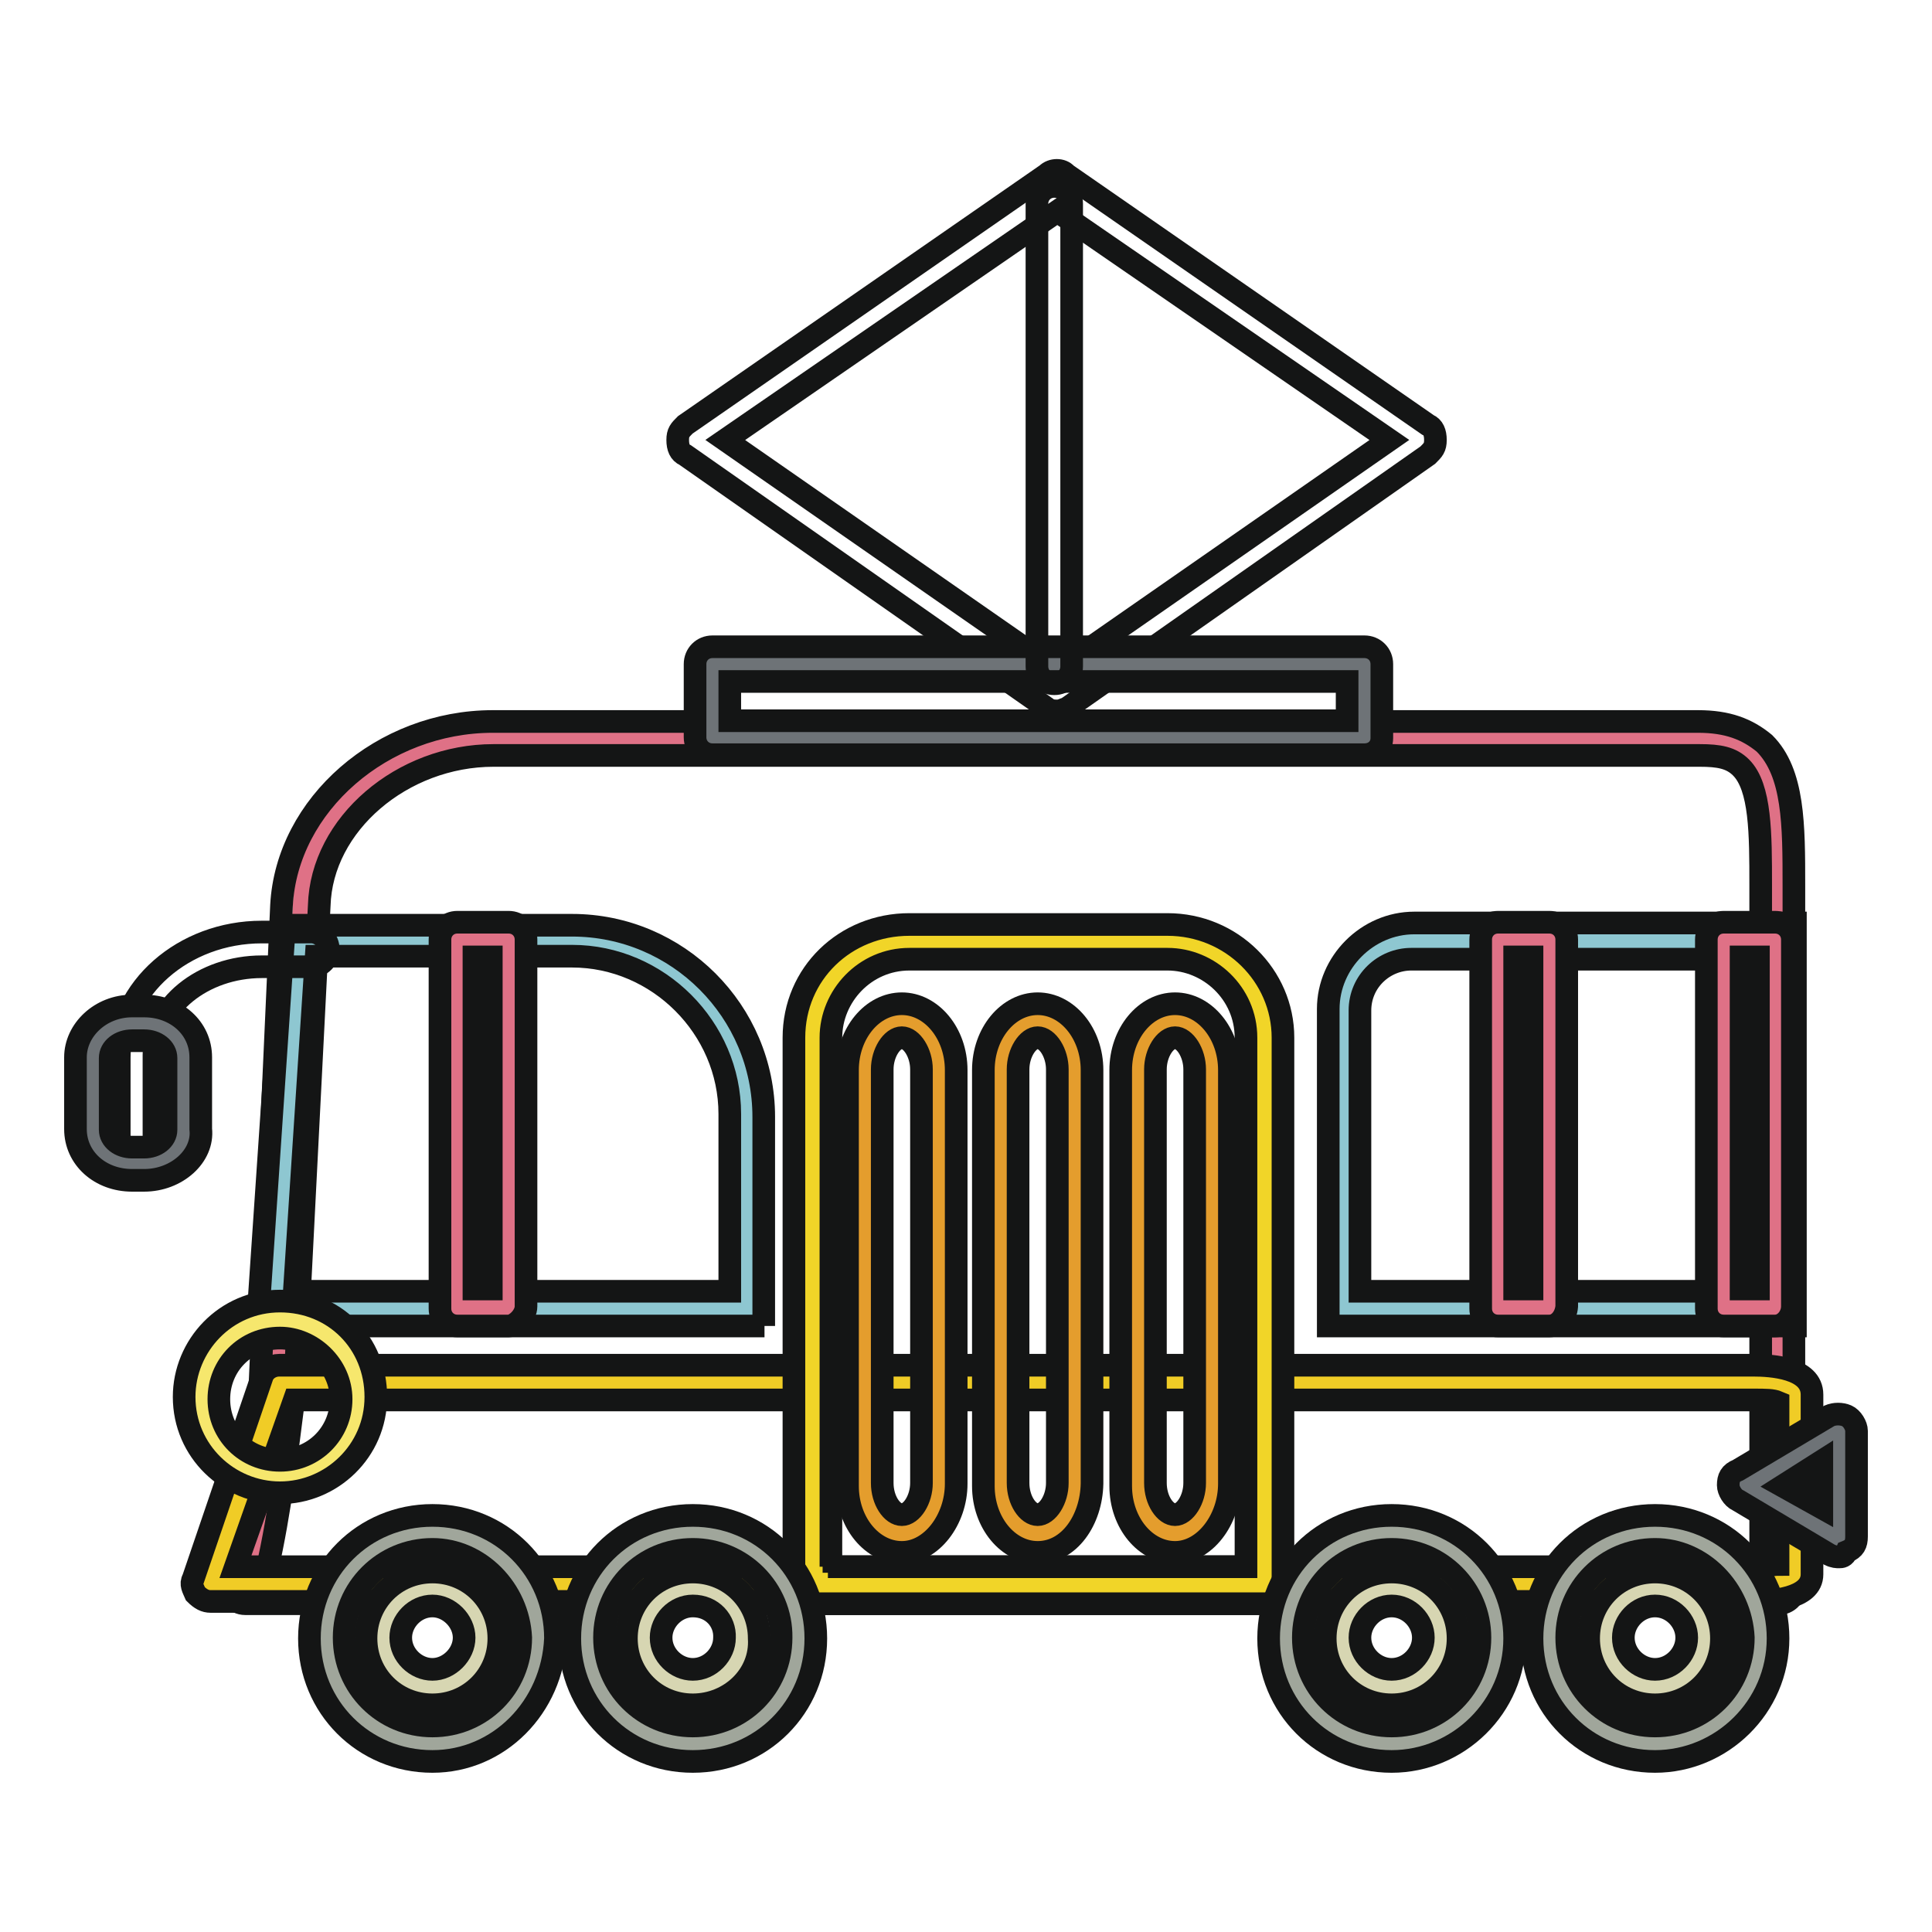
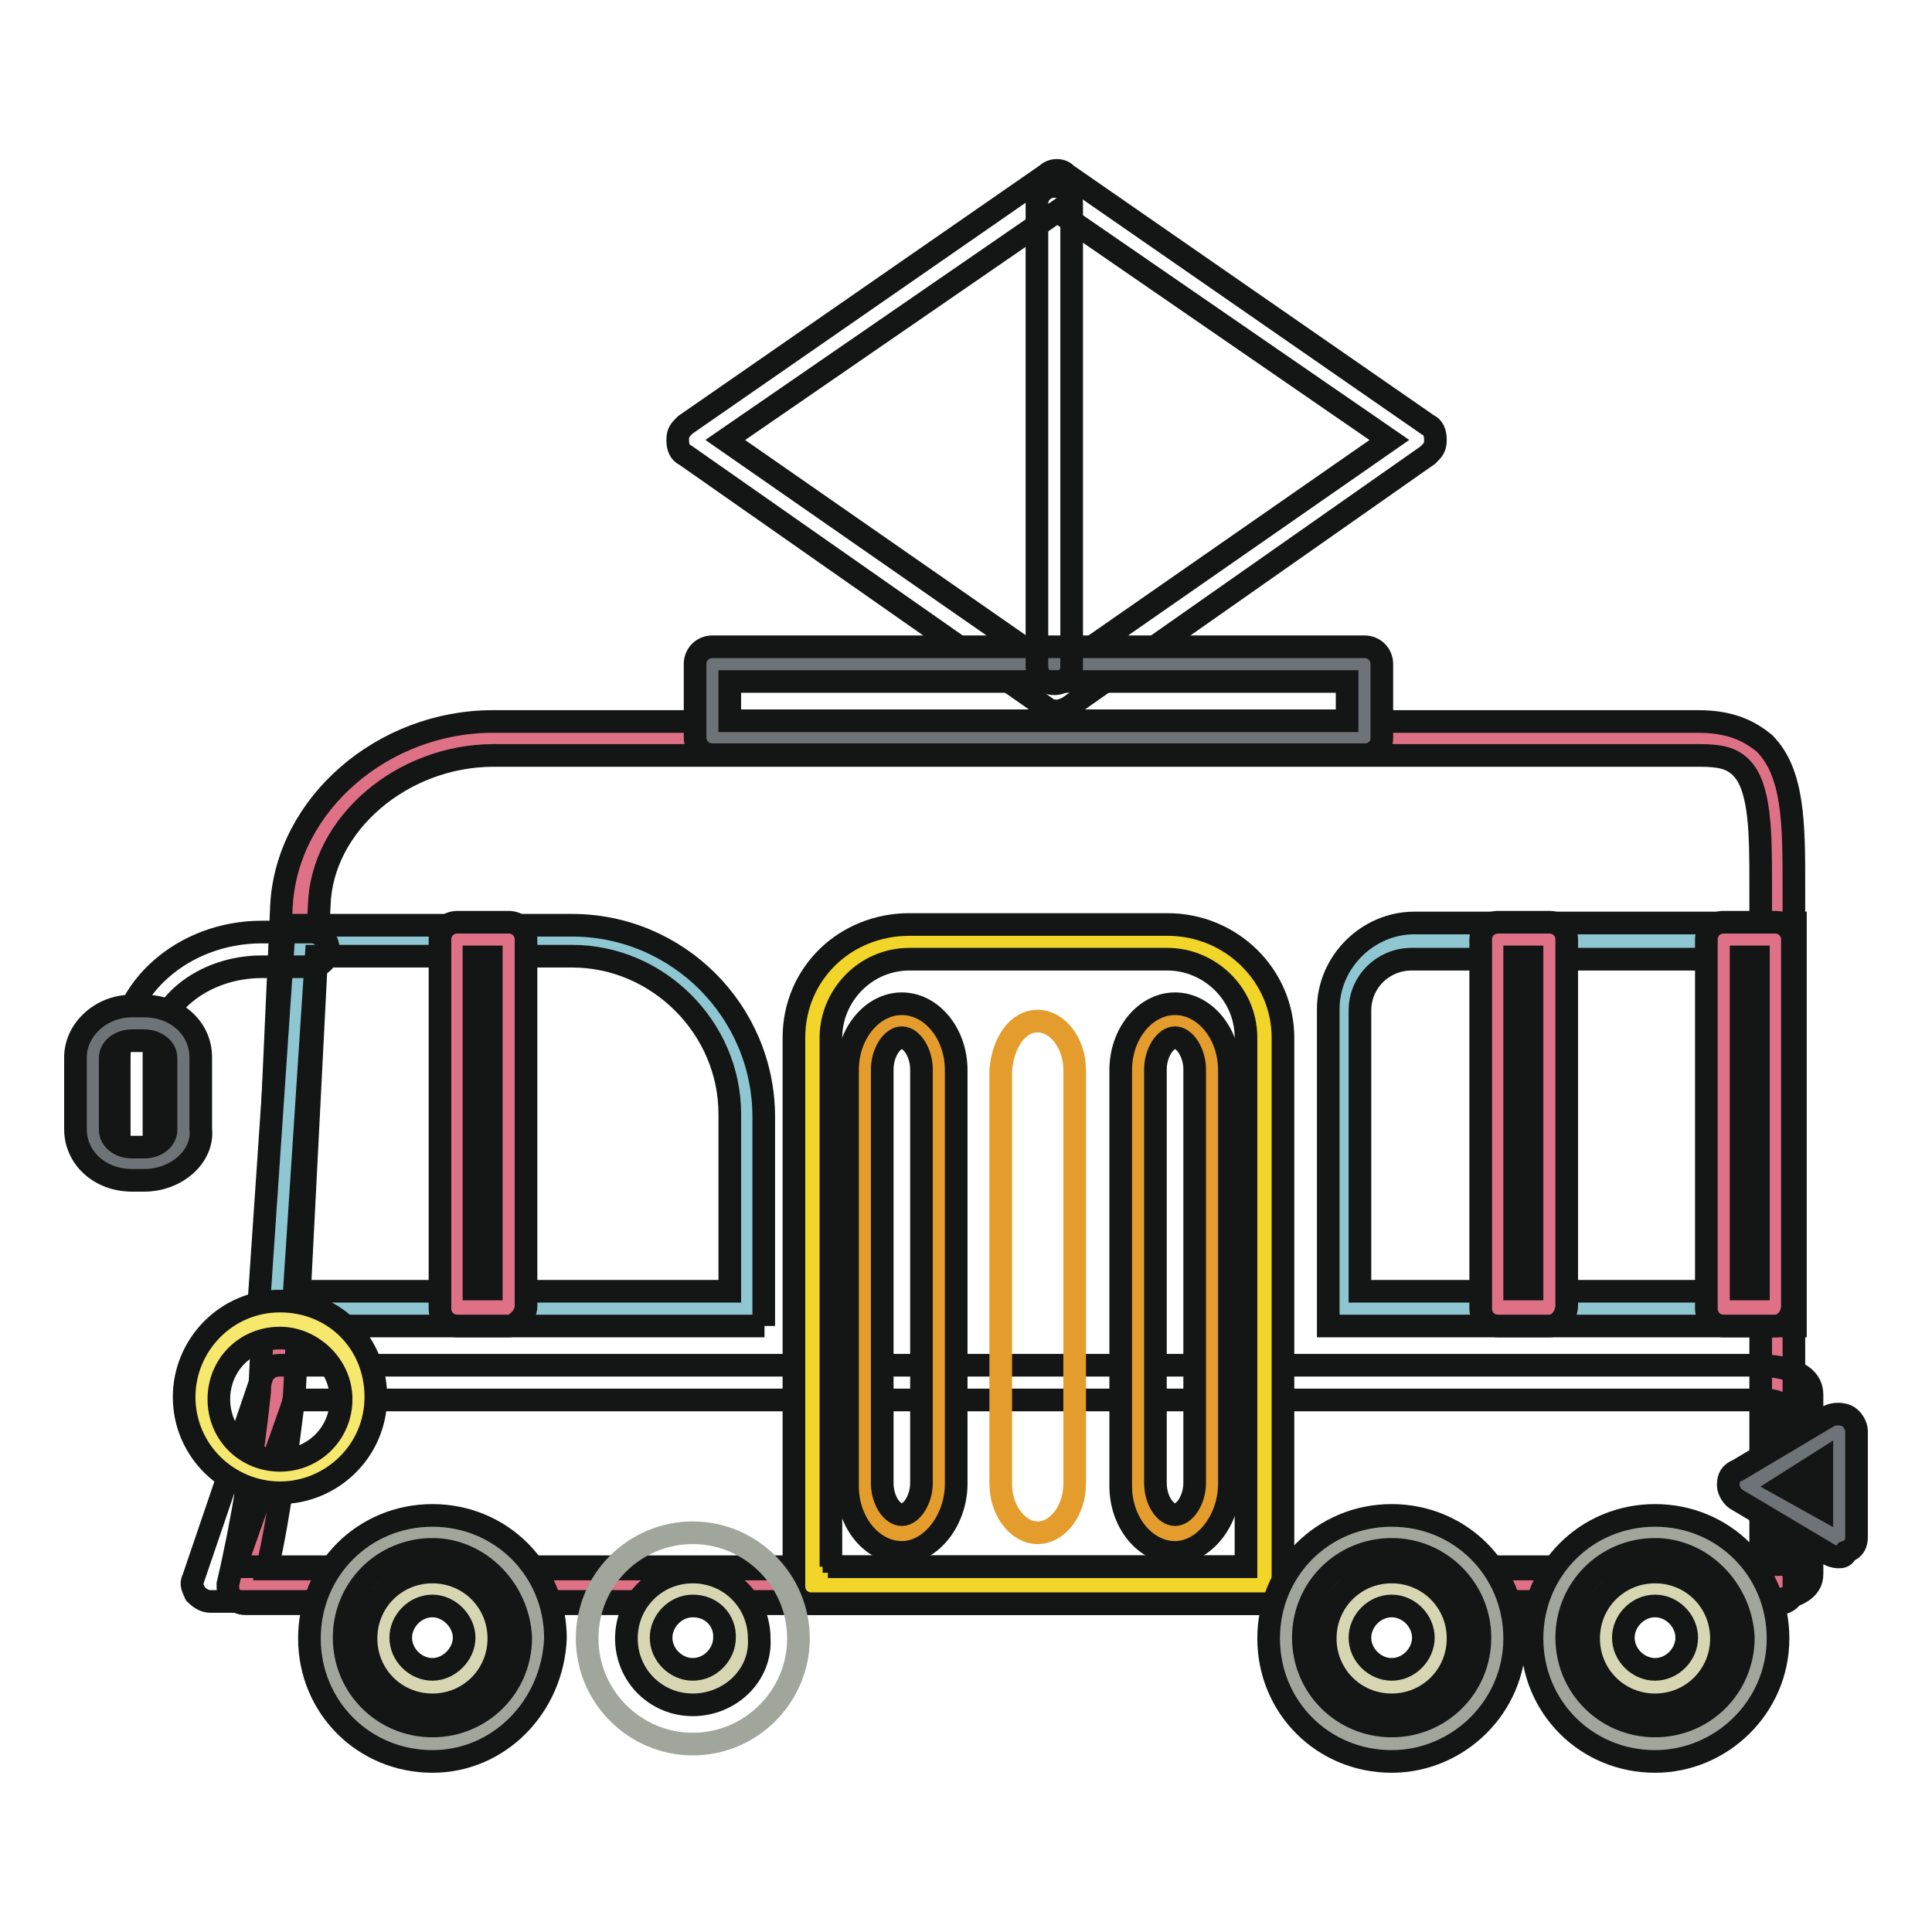
<svg xmlns="http://www.w3.org/2000/svg" version="1.1" x="0px" y="0px" viewBox="0 0 256 256" enable-background="new 0 0 256 256" xml:space="preserve">
  <g>
    <path stroke-width="3" fill-opacity="0" stroke="#df7186" d="M32.5,210.2h203.1v-90.3c0-12.1,1-22.2-10.1-22.2H65.7c-13,0-25.1,10.1-25.4,22.2l-3.6,64.9 C35.8,192.9,34.4,201.4,32.5,210.2z" />
    <path stroke-width="3" fill-opacity="0" stroke="#141515" d="M235.6,212.5H32.5c-0.7,0-1.3-0.3-2-1c-0.3-0.3-0.3-1-0.3-1.6c2-8.5,3.3-17,4.2-25.4l2.9-64.5 c0.7-13.4,13.4-24.4,28-24.4h159.7c3.9,0,6.5,1,8.8,2.9c3.9,3.9,3.9,10.8,3.9,18.9v92.9C237.9,211.5,236.9,212.5,235.6,212.5z  M35.4,207.9h197.9v-90.6c0-6.8,0-13-2.6-15.6c-1.3-1.3-2.9-1.6-5.5-1.6H65.4c-12.1,0-22.8,9.1-23.1,19.9L39,184.8 C38,192.6,37.1,200.4,35.4,207.9z" />
    <path stroke-width="3" fill-opacity="0" stroke="#8ec7d1" d="M39.7,124.5l-3.3,48.6h62.3v-25.4c0-12.7-10.4-23.1-23.1-23.1H39.7z" />
    <path stroke-width="3" fill-opacity="0" stroke="#141515" d="M101.3,175.7H34.1l3.6-53.1h38.1c14,0,25.4,11.4,25.4,25.4V175.7z M39,171.1h57.7v-23.5 c0-11.4-9.5-20.9-20.9-20.9H41.9L39,171.1z" />
-     <path stroke-width="3" fill-opacity="0" stroke="#f0cc26" d="M27.9,209.9h204.4c2.9,0,5.5-0.7,5.5-1.6v-23.8c0-1-2.6-1.6-5.5-1.6H37.4L27.9,209.9z" />
    <path stroke-width="3" fill-opacity="0" stroke="#141515" d="M232.3,212.2H27.9c-0.7,0-1.3-0.3-2-1c-0.3-0.7-0.7-1.3-0.3-2l9.1-26.7c0.3-1,1.3-1.6,2.3-1.6h195.3 c2.3,0,7.8,0.3,7.8,3.9v23.8C240.1,211.9,234.6,212.2,232.3,212.2L232.3,212.2z M31.2,207.6h201.1c1.3,0,2.6-0.3,3.3-0.3v-21.5 c-0.7-0.3-1.6-0.3-3.3-0.3H39L31.2,207.6z" />
    <path stroke-width="3" fill-opacity="0" stroke="#6e7377" d="M231.7,196.9l5.9-3.3l6.2-3.6v14l-6.2-3.6L231.7,196.9z" />
    <path stroke-width="3" fill-opacity="0" stroke="#141515" d="M243.7,206.3c-0.3,0-0.7,0-1.3-0.3l-12.1-7.2c-0.7-0.3-1.3-1.3-1.3-2c0-1,0.3-1.6,1.3-2l12.1-7.2 c0.7-0.3,1.6-0.3,2.3,0c0.7,0.3,1.3,1.3,1.3,2v14c0,1-0.3,1.6-1.3,2C244.4,206.3,244,206.3,243.7,206.3z M236.2,196.9l5.2,2.9v-6.2 L236.2,196.9z" />
    <path stroke-width="3" fill-opacity="0" stroke="#f1d528" d="M120.5,124.5h34.6c7.2,0,12.7,5.9,12.7,12.7v72.7h-60.3v-72.4C107.5,130.4,113.3,124.5,120.5,124.5z" />
    <path stroke-width="3" fill-opacity="0" stroke="#141515" d="M167.8,212.5h-60.3c-1.3,0-2.3-1-2.3-2.3v-72.7c0-8.5,6.8-15,15.3-15h34.2c8.5,0,15.3,6.8,15.3,15v72.7 C170,211.2,169.1,212.5,167.8,212.5z M109.7,207.6h55.4v-70.1c0-5.9-4.9-10.4-10.4-10.4h-34.2c-5.9,0-10.4,4.9-10.4,10.4v70.1 H109.7z" />
    <path stroke-width="3" fill-opacity="0" stroke="#a0a69b" d="M43.2,217.1c0,7.7,6.3,14,14,14s14-6.3,14-14c0-7.7-6.3-14-14-14S43.2,209.3,43.2,217.1z" />
    <path stroke-width="3" fill-opacity="0" stroke="#141515" d="M57.3,233.4c-9.1,0-16.3-7.2-16.3-16.3s7.2-16.3,16.3-16.3c9.1,0,16.3,7.2,16.3,16.3 C73.2,226.2,66.1,233.4,57.3,233.4z M57.3,205.3c-6.5,0-11.7,5.2-11.7,11.7c0,6.5,5.2,11.7,11.7,11.7c6.5,0,11.7-5.2,11.7-11.7 C68.7,210.6,63.5,205.3,57.3,205.3z" />
    <path stroke-width="3" fill-opacity="0" stroke="#a0a69b" d="M77.8,217.1c0,7.7,6.3,14,14,14c7.7,0,14-6.3,14-14c0-7.7-6.3-14-14-14C84.1,203.1,77.8,209.3,77.8,217.1z" />
-     <path stroke-width="3" fill-opacity="0" stroke="#141515" d="M91.8,233.4c-9.1,0-16.3-7.2-16.3-16.3s7.2-16.3,16.3-16.3c9.1,0,16.3,7.2,16.3,16.3 S100.9,233.4,91.8,233.4z M91.8,205.3c-6.5,0-11.7,5.2-11.7,11.7c0,6.5,5.2,11.7,11.7,11.7c6.5,0,11.7-5.2,11.7-11.7 C103.6,210.6,98.3,205.3,91.8,205.3z" />
    <path stroke-width="3" fill-opacity="0" stroke="#d7d6b2" d="M50.7,217.1c0,3.6,2.9,6.5,6.5,6.5c3.6,0,6.5-2.9,6.5-6.5c0,0,0,0,0,0c0-3.6-2.9-6.5-6.5-6.5 C53.7,210.5,50.7,213.5,50.7,217.1C50.7,217.1,50.7,217.1,50.7,217.1z" />
    <path stroke-width="3" fill-opacity="0" stroke="#141515" d="M57.3,225.9c-4.9,0-8.8-3.9-8.8-8.8c0-4.9,3.9-8.8,8.8-8.8c4.9,0,8.8,3.9,8.8,8.8 C66.1,222,62.2,225.9,57.3,225.9z M57.3,212.8c-2.3,0-4.2,2-4.2,4.2c0,2.3,2,4.2,4.2,4.2s4.2-2,4.2-4.2 C61.5,214.8,59.5,212.8,57.3,212.8z" />
    <path stroke-width="3" fill-opacity="0" stroke="#d7d6b2" d="M85.3,217.1c0,3.6,2.9,6.5,6.5,6.5c3.6,0,6.5-2.9,6.5-6.5c0,0,0,0,0,0c0-3.6-2.9-6.5-6.5-6.5 C88.2,210.5,85.3,213.5,85.3,217.1C85.3,217.1,85.3,217.1,85.3,217.1z" />
    <path stroke-width="3" fill-opacity="0" stroke="#141515" d="M91.8,225.9c-4.9,0-8.8-3.9-8.8-8.8c0-4.9,3.9-8.8,8.8-8.8c4.9,0,8.8,3.9,8.8,8.8 C100.9,222,96.7,225.9,91.8,225.9z M91.8,212.8c-2.3,0-4.2,2-4.2,4.2c0,2.3,2,4.2,4.2,4.2c2.3,0,4.2-2,4.2-4.2 C96.1,214.8,94.4,212.8,91.8,212.8z" />
    <path stroke-width="3" fill-opacity="0" stroke="#a0a69b" d="M170.4,217.1c0,7.7,6.3,14,14,14c7.7,0,14-6.3,14-14c0-7.7-6.3-14-14-14 C176.7,203.1,170.4,209.3,170.4,217.1z" />
    <path stroke-width="3" fill-opacity="0" stroke="#141515" d="M184.4,233.4c-9.1,0-16.3-7.2-16.3-16.3s7.2-16.3,16.3-16.3s16.3,7.2,16.3,16.3S193.2,233.4,184.4,233.4z  M184.4,205.3c-6.5,0-11.7,5.2-11.7,11.7c0,6.5,5.2,11.7,11.7,11.7s11.7-5.2,11.7-11.7C196.1,210.6,190.9,205.3,184.4,205.3z" />
    <path stroke-width="3" fill-opacity="0" stroke="#a0a69b" d="M205.3,217.1c0,7.7,6.3,14,14,14c7.7,0,14-6.3,14-14c0-7.7-6.3-14-14-14 C211.5,203.1,205.3,209.3,205.3,217.1z" />
    <path stroke-width="3" fill-opacity="0" stroke="#141515" d="M219.3,233.4c-9.1,0-16.3-7.2-16.3-16.3s7.2-16.3,16.3-16.3c9.1,0,16.3,7.2,16.3,16.3 S228.1,233.4,219.3,233.4z M219.3,205.3c-6.5,0-11.7,5.2-11.7,11.7c0,6.5,5.2,11.7,11.7,11.7s11.7-5.2,11.7-11.7 C230.7,210.6,225.5,205.3,219.3,205.3z" />
    <path stroke-width="3" fill-opacity="0" stroke="#d7d6b2" d="M177.9,217.1c0,3.6,2.9,6.5,6.5,6.5c3.6,0,6.5-2.9,6.5-6.5c0,0,0,0,0,0c0-3.6-2.9-6.5-6.5-6.5 C180.8,210.5,177.9,213.5,177.9,217.1C177.9,217.1,177.9,217.1,177.9,217.1z" />
    <path stroke-width="3" fill-opacity="0" stroke="#141515" d="M184.4,225.9c-4.9,0-8.8-3.9-8.8-8.8c0-4.9,3.9-8.8,8.8-8.8s8.8,3.9,8.8,8.8 C193.2,222,189.3,225.9,184.4,225.9z M184.4,212.8c-2.3,0-4.2,2-4.2,4.2c0,2.3,2,4.2,4.2,4.2c2.3,0,4.2-2,4.2-4.2 C188.6,214.8,186.7,212.8,184.4,212.8z" />
    <path stroke-width="3" fill-opacity="0" stroke="#d7d6b2" d="M212.8,217.1c0,3.6,2.9,6.5,6.5,6.5c3.6,0,6.5-2.9,6.5-6.5c0,0,0,0,0,0c0-3.6-2.9-6.5-6.5-6.5 C215.7,210.5,212.8,213.5,212.8,217.1C212.8,217.1,212.8,217.1,212.8,217.1z" />
    <path stroke-width="3" fill-opacity="0" stroke="#141515" d="M219.3,225.9c-4.9,0-8.8-3.9-8.8-8.8c0-4.9,3.9-8.8,8.8-8.8c4.9,0,8.8,3.9,8.8,8.8 C228.1,222,224.2,225.9,219.3,225.9z M219.3,212.8c-2.3,0-4.2,2-4.2,4.2c0,2.3,2,4.2,4.2,4.2c2.3,0,4.2-2,4.2-4.2 C223.5,214.8,221.6,212.8,219.3,212.8z" />
    <path stroke-width="3" fill-opacity="0" stroke="#e49d2d" d="M119.5,135.3c2.6,0,4.9,2.9,4.9,6.5v54.8c0,3.6-2.3,6.5-4.9,6.5s-4.9-2.9-4.9-6.5v-54.8 C114.6,138.2,116.9,135.3,119.5,135.3z" />
    <path stroke-width="3" fill-opacity="0" stroke="#141515" d="M119.5,205.7c-3.9,0-7.2-3.9-7.2-8.8v-55.1c0-4.9,3.3-8.8,7.2-8.8s7.2,3.9,7.2,8.8v54.8 C126.7,201.4,123.4,205.7,119.5,205.7z M119.5,137.5c-1.3,0-2.6,2-2.6,4.2v54.8c0,2.3,1.3,4.2,2.6,4.2c1.3,0,2.6-2,2.6-4.2v-54.8 C122.1,139.5,120.8,137.5,119.5,137.5z" />
    <path stroke-width="3" fill-opacity="0" stroke="#e49d2d" d="M137.5,135.3c2.6,0,4.9,2.9,4.9,6.5v54.8c0,3.6-2.3,6.5-4.9,6.5s-4.9-2.9-4.9-6.5v-54.8 C132.9,138.2,134.8,135.3,137.5,135.3z" />
-     <path stroke-width="3" fill-opacity="0" stroke="#141515" d="M137.5,205.7c-3.9,0-7.2-3.9-7.2-8.8v-55.1c0-4.9,3.3-8.8,7.2-8.8s7.2,3.9,7.2,8.8v54.8 C144.6,201.4,141.7,205.7,137.5,205.7z M137.5,137.5c-1.3,0-2.6,2-2.6,4.2v54.8c0,2.3,1.3,4.2,2.6,4.2c1.3,0,2.6-2,2.6-4.2v-54.8 C140.1,139.5,138.8,137.5,137.5,137.5z" />
    <path stroke-width="3" fill-opacity="0" stroke="#e49d2d" d="M155.7,135.3c2.6,0,4.9,2.9,4.9,6.5v54.8c0,3.6-2.3,6.5-4.9,6.5s-4.9-2.9-4.9-6.5v-54.8 C150.8,138.2,153.1,135.3,155.7,135.3z" />
    <path stroke-width="3" fill-opacity="0" stroke="#141515" d="M155.7,205.7c-3.9,0-7.2-3.9-7.2-8.8v-55.1c0-4.9,3.3-8.8,7.2-8.8s7.2,3.9,7.2,8.8v54.8 C162.9,201.4,159.6,205.7,155.7,205.7z M155.7,137.5c-1.3,0-2.6,2-2.6,4.2v54.8c0,2.3,1.3,4.2,2.6,4.2s2.6-2,2.6-4.2v-54.8 C158.3,139.5,157,137.5,155.7,137.5z" />
    <path stroke-width="3" fill-opacity="0" stroke="#8ec7d1" d="M187,124.5h48.6v48.6h-57.4v-39.4C178.2,128.7,182.1,124.5,187,124.5z" />
    <path stroke-width="3" fill-opacity="0" stroke="#141515" d="M237.9,175.7h-61.9v-42c0-6.2,5.2-11.4,11.4-11.4h50.5V175.7z M180.5,171.1h52.8v-44H187 c-3.6,0-6.8,2.9-6.8,6.8v37.2H180.5z" />
    <path stroke-width="3" fill-opacity="0" stroke="#141515" d="M140.1,94.2c-0.3,0-1,0-1.3-0.3L90.8,60.3c-0.7-0.3-1-1-1-2s0.3-1.3,1-2l47.9-33.2c0.7-0.7,2-0.7,2.6,0 l47.9,33.2c0.7,0.3,1,1,1,2s-0.3,1.3-1,2l-47.9,33.6C141,93.9,140.7,94.2,140.1,94.2z M96.1,58.3l44,30.6l44-30.6l-44-30.3 L96.1,58.3z" />
    <path stroke-width="3" fill-opacity="0" stroke="#6e7377" d="M94.4,88h86.4v9.8H94.4V88z" />
    <path stroke-width="3" fill-opacity="0" stroke="#141515" d="M180.8,100H94.4c-1.3,0-2.3-1-2.3-2.3V88c0-1.3,1-2.3,2.3-2.3h86.4c1.3,0,2.3,1,2.3,2.3v9.8 C183.1,99.1,182.1,100,180.8,100L180.8,100z M96.7,95.5h81.8v-5.2H96.7V95.5z" />
    <path stroke-width="3" fill-opacity="0" stroke="#df7186" d="M60.5,124.5h6.8v48.6h-6.8V124.5z" />
    <path stroke-width="3" fill-opacity="0" stroke="#141515" d="M67.4,175.7h-6.8c-1.3,0-2.3-1-2.3-2.3v-48.9c0-1.3,1-2.3,2.3-2.3h6.8c1.3,0,2.3,1,2.3,2.3v48.6 C69.7,174.4,68.3,175.7,67.4,175.7z M62.8,170.8h2.3v-44h-2.3V170.8z" />
    <path stroke-width="3" fill-opacity="0" stroke="#df7186" d="M198.4,124.5h6.8v48.6h-6.8V124.5z" />
    <path stroke-width="3" fill-opacity="0" stroke="#141515" d="M205.3,175.7h-6.8c-1.3,0-2.3-1-2.3-2.3v-48.9c0-1.3,1-2.3,2.3-2.3h6.8c1.3,0,2.3,1,2.3,2.3v48.6 C207.5,174.4,206.6,175.7,205.3,175.7z M200.7,170.8h2.3v-44h-2.3V170.8z" />
    <path stroke-width="3" fill-opacity="0" stroke="#df7186" d="M228.4,124.5h6.8v48.6h-6.8V124.5z" />
    <path stroke-width="3" fill-opacity="0" stroke="#141515" d="M235.2,175.7h-6.8c-1.3,0-2.3-1-2.3-2.3v-48.9c0-1.3,1-2.3,2.3-2.3h6.8c1.3,0,2.3,1,2.3,2.3v48.6 C237.5,174.4,236.5,175.7,235.2,175.7z M230.7,170.8h2.3v-44h-2.3V170.8z" />
    <path stroke-width="3" fill-opacity="0" stroke="#141515" d="M139.7,90.6c-1.3,0-2.3-1-2.3-2.3V27c0-1.3,1-2.3,2.3-2.3c1.3,0,2.3,1,2.3,2.3v61.3 C142,89.6,141,90.6,139.7,90.6z" />
    <path stroke-width="3" fill-opacity="0" stroke="#f6e76d" d="M26.6,185.1c0,5.8,4.7,10.4,10.4,10.4s10.4-4.7,10.4-10.4c0-5.8-4.7-10.4-10.4-10.4S26.6,179.4,26.6,185.1z " />
    <path stroke-width="3" fill-opacity="0" stroke="#141515" d="M37.1,197.8c-6.8,0-12.7-5.5-12.7-12.7c0-6.8,5.5-12.7,12.7-12.7s12.7,5.5,12.7,12.7S43.9,197.8,37.1,197.8 z M37.1,177.3c-4.6,0-8.1,3.6-8.1,8.1c0,4.6,3.6,8.1,8.1,8.1s8.1-3.6,8.1-8.1C45.2,180.9,41.3,177.3,37.1,177.3z" />
    <path stroke-width="3" fill-opacity="0" stroke="#141515" d="M18.1,156.4c-1.3,0-2.3-1-2.3-2.3v-14c0-9.1,8.5-16.6,18.9-16.6h6.5c1.3,0,2.3,1,2.3,2.3 c0,1.3-1,2.3-2.3,2.3h-6.5c-7.8,0-14.3,5.2-14.3,11.7v14.3C20.4,155.5,19.5,156.4,18.1,156.4z" />
    <path stroke-width="3" fill-opacity="0" stroke="#6e7377" d="M12.3,149.6v-9.5c0-2.6,2.3-4.6,5.2-4.6h1.6c2.9,0,5.2,2,5.2,4.6v9.5c0,2.6-2.3,4.6-5.2,4.6h-1.6 C14.6,154.2,12.3,152.2,12.3,149.6z" />
    <path stroke-width="3" fill-opacity="0" stroke="#141515" d="M19.1,156.4h-1.6c-4.2,0-7.5-2.9-7.5-6.8v-9.5c0-3.6,3.3-6.8,7.5-6.8h1.6c4.2,0,7.5,2.9,7.5,6.8v9.5 C27,153.2,23.4,156.4,19.1,156.4z M17.5,137.9c-1.6,0-2.9,1-2.9,2.3v9.5c0,1.3,1.3,2.3,2.9,2.3h1.6c1.6,0,2.9-1,2.9-2.3v-9.5 c0-1.3-1.3-2.3-2.9-2.3H17.5z" />
  </g>
</svg>